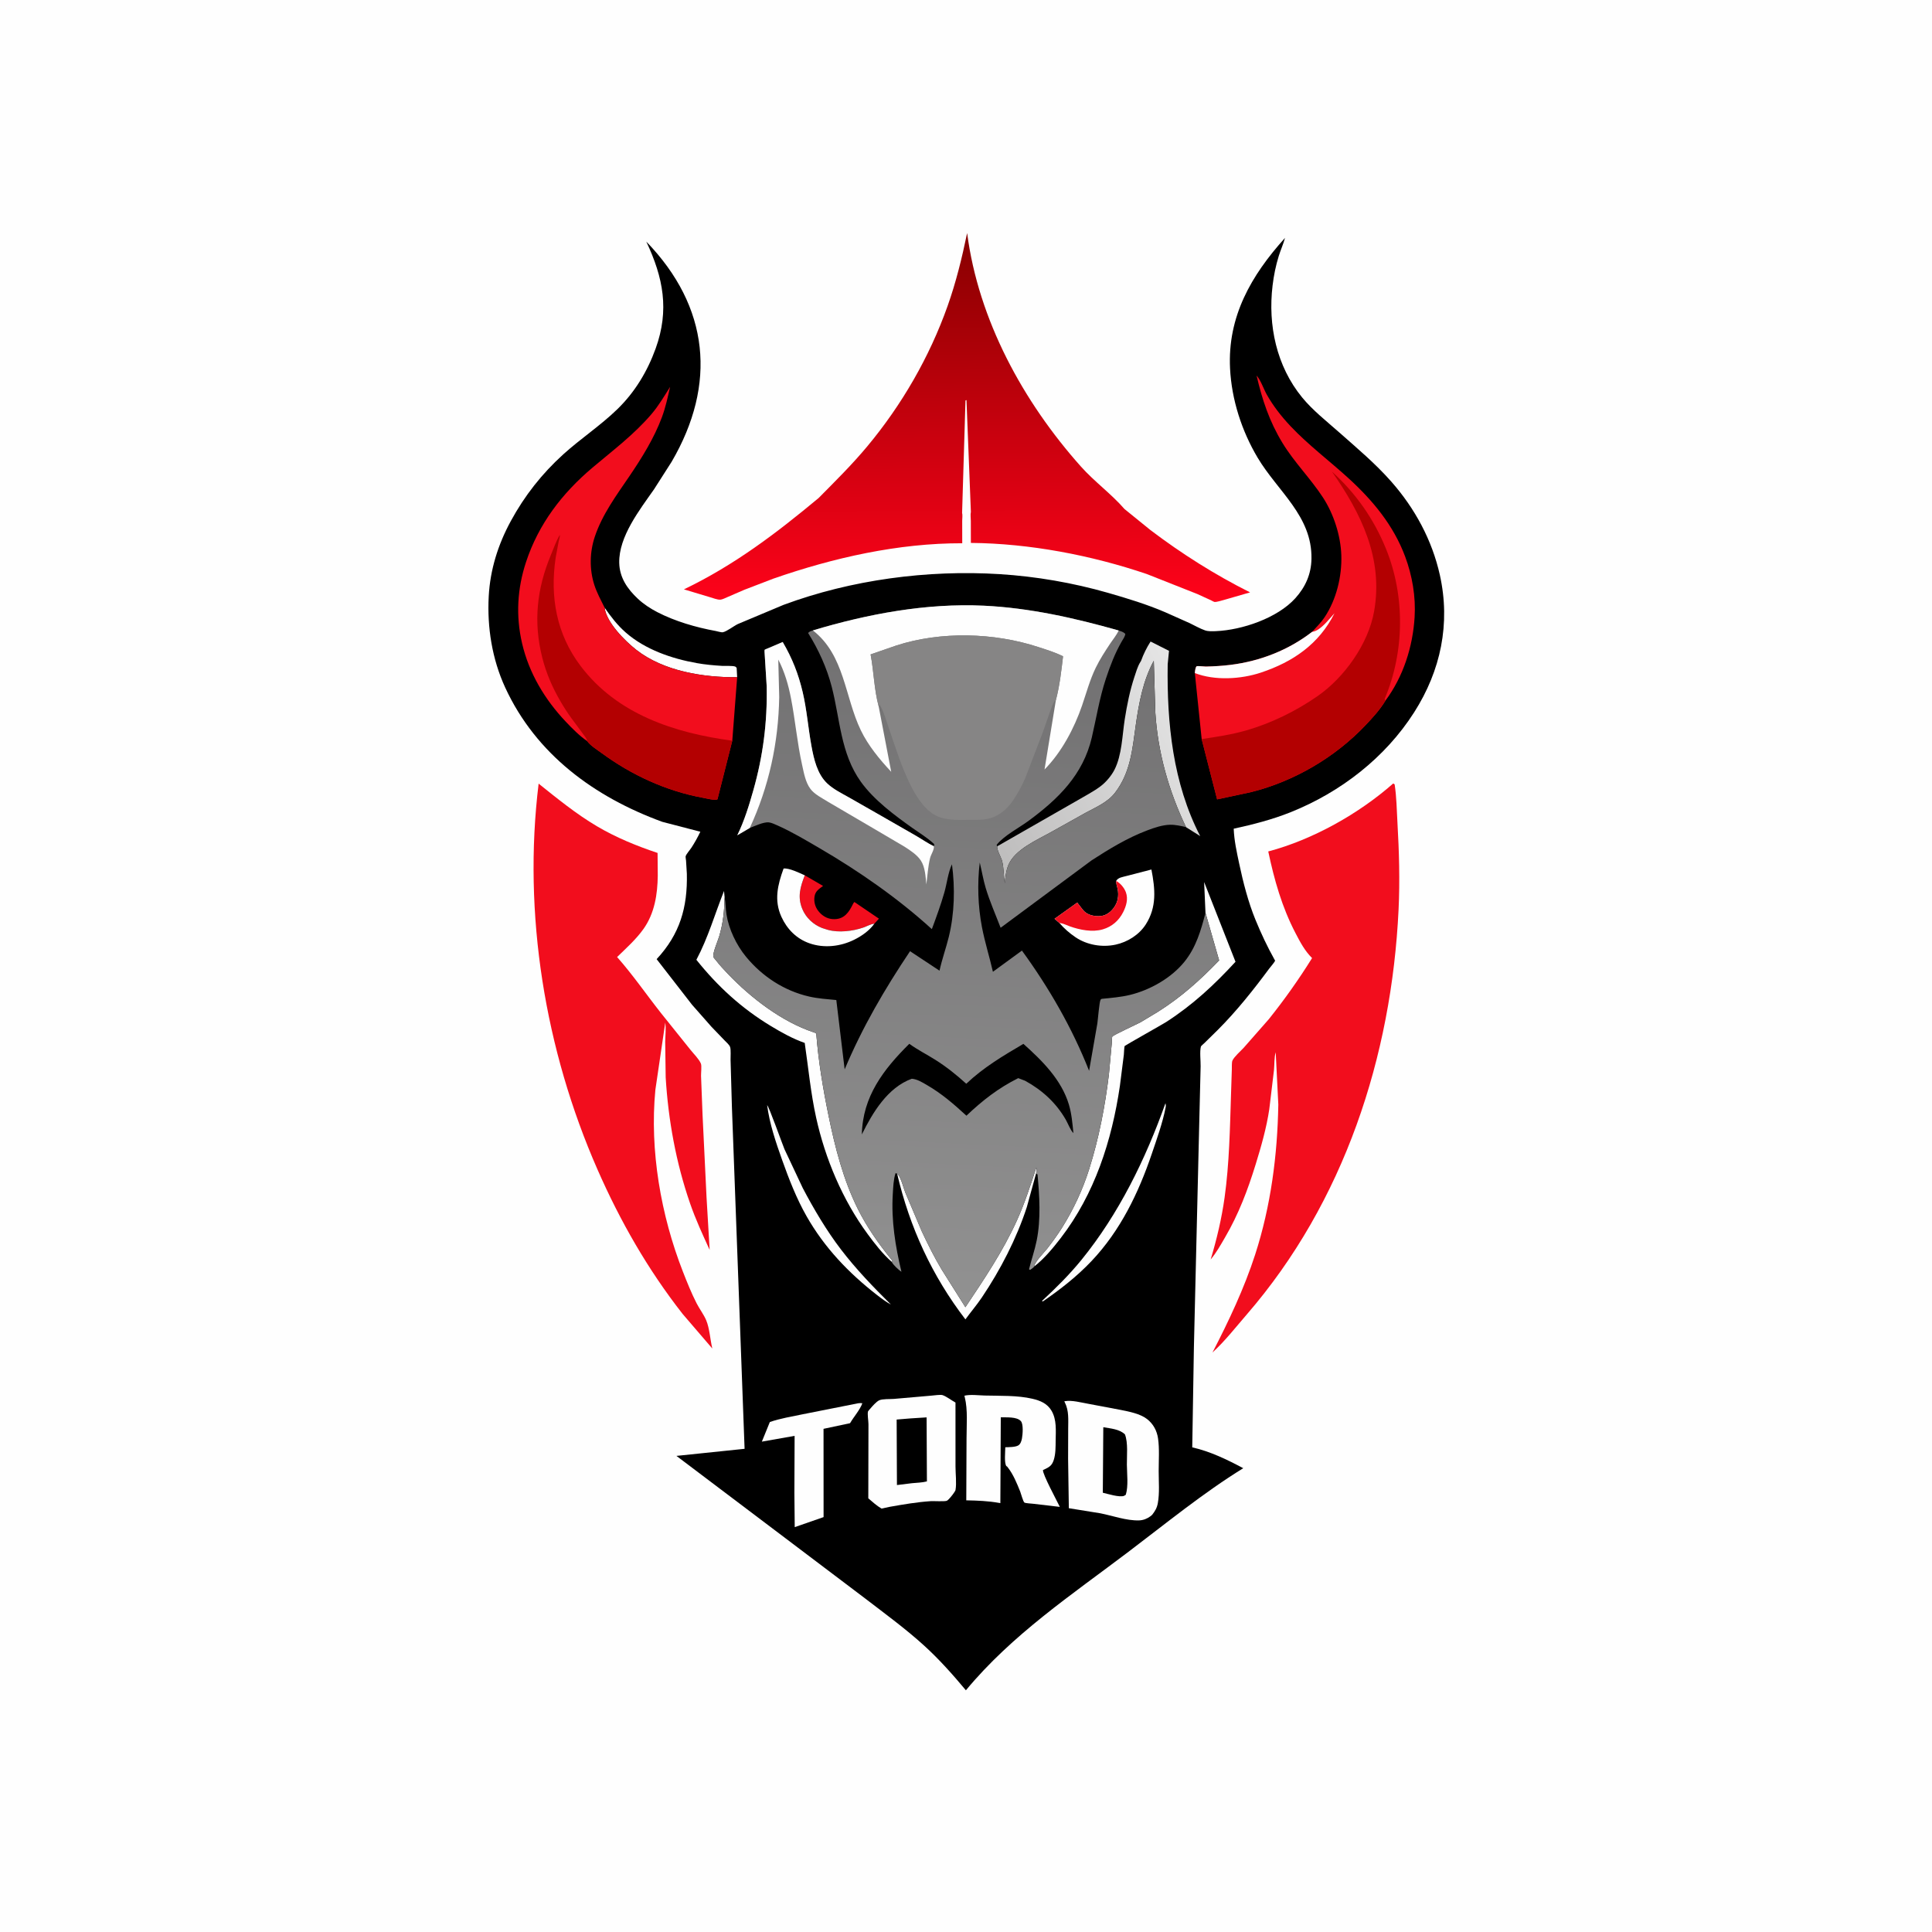
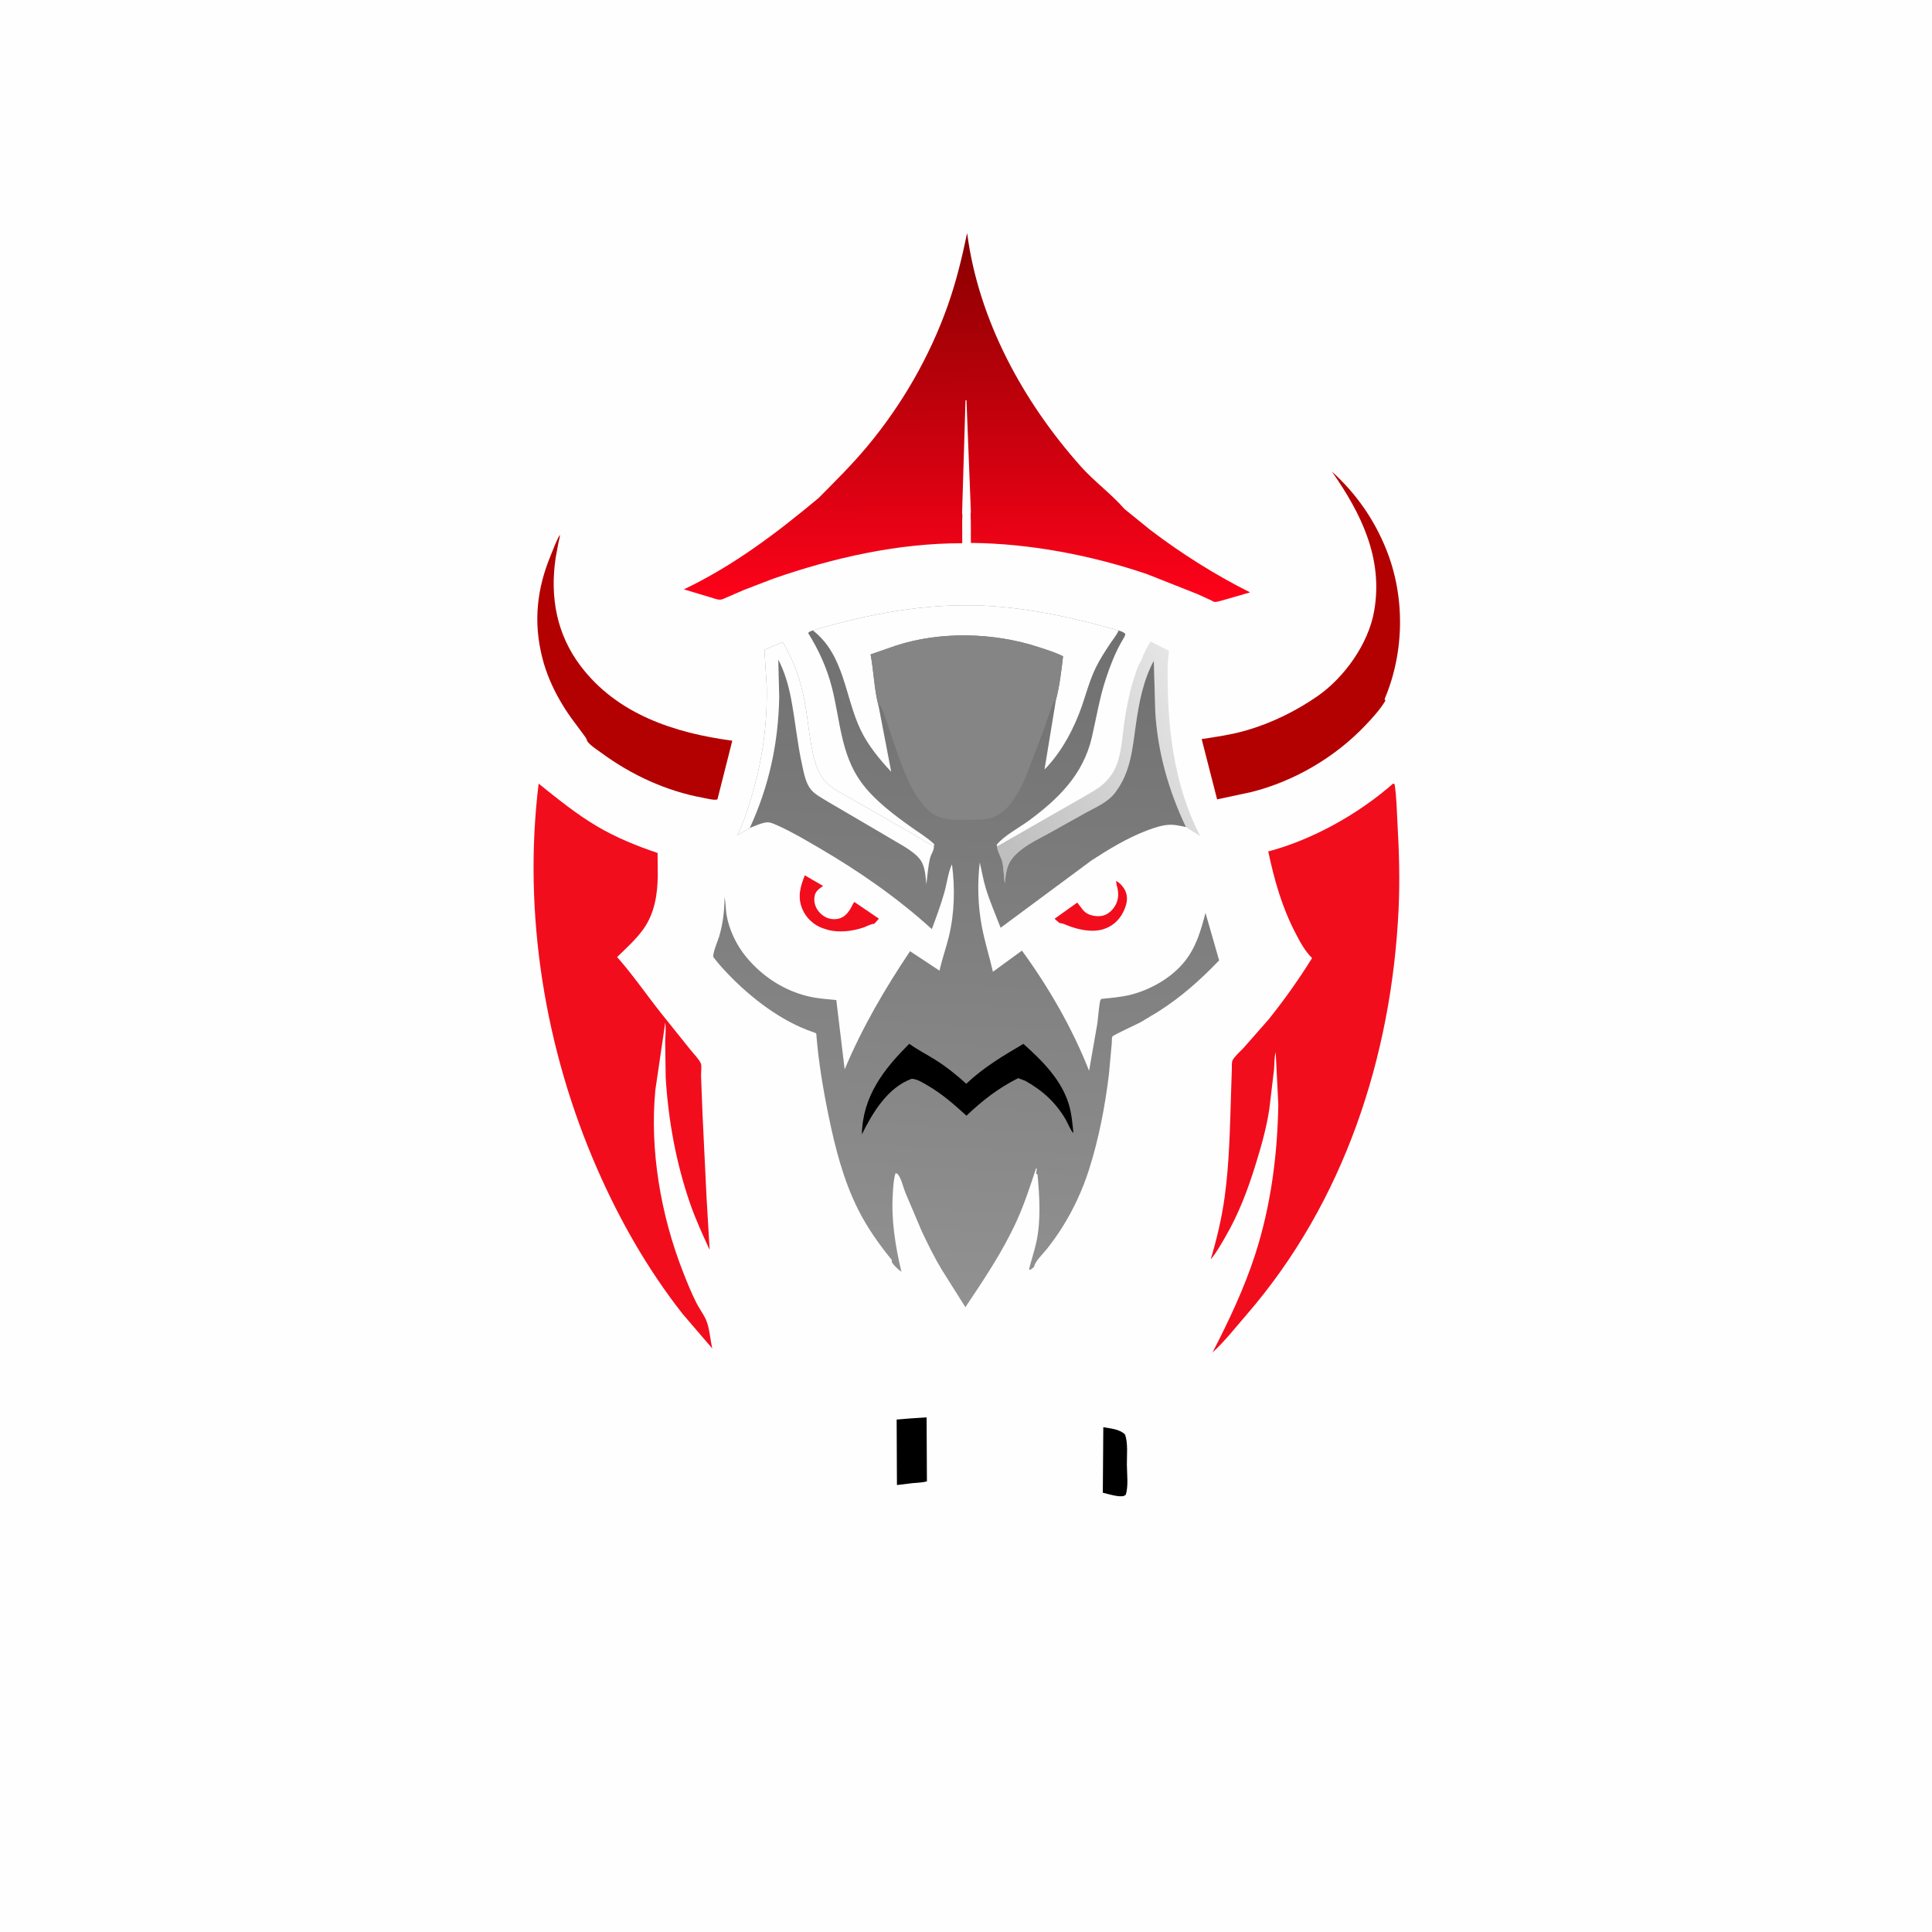
<svg xmlns="http://www.w3.org/2000/svg" version="1.1" style="display: block;" viewBox="0 0 2048 2048" width="1024" height="1024">
  <defs>
    <linearGradient id="Gradient1" gradientUnits="userSpaceOnUse" x1="1023.03" y1="250.01" x2="1025.07" y2="638.382">
      <stop class="stop0" offset="0" stop-opacity="1" stop-color="rgb(136,0,0)" />
      <stop class="stop1" offset="1" stop-opacity="1" stop-color="rgb(255,2,26)" />
    </linearGradient>
    <linearGradient id="Gradient2" gradientUnits="userSpaceOnUse" x1="1043.34" y1="895.187" x2="1278.94" y2="762.948">
      <stop class="stop0" offset="0" stop-opacity="1" stop-color="rgb(189,188,188)" />
      <stop class="stop1" offset="1" stop-opacity="1" stop-color="rgb(229,229,229)" />
    </linearGradient>
    <linearGradient id="Gradient3" gradientUnits="userSpaceOnUse" x1="1040.4" y1="663.876" x2="1005.83" y2="1380.17">
      <stop class="stop0" offset="0" stop-opacity="1" stop-color="rgb(113,112,113)" />
      <stop class="stop1" offset="1" stop-opacity="1" stop-color="rgb(145,145,145)" />
    </linearGradient>
  </defs>
  <path transform="translate(0,0)" fill="rgb(254,254,254)" d="M -0 -0 L 2048 0 L 2048 2048 L -0 2048 L -0 -0 z" />
  <path transform="translate(0,0)" fill="rgb(242,13,29)" d="M 570.97 830.695 C 591.047 846.731 610.598 862.732 632.778 875.853 C 652.961 887.791 674.867 896.728 697.06 904.161 L 697.26 928.265 C 696.994 948.139 693.904 968.156 682.102 984.758 C 674.234 995.825 663.835 1005.06 654.151 1014.51 C 670.784 1033.29 685.234 1054.36 700.806 1074.06 L 731.854 1112.76 C 735.089 1116.83 741.086 1122.77 742.987 1127.46 C 743.967 1129.88 743.058 1137.42 743.14 1140.56 L 744.748 1182.1 L 748.965 1269.34 L 752.264 1324.94 C 744.806 1308.71 737.348 1292.55 731.5 1275.64 C 716.611 1232.59 708.408 1187.48 705.653 1142.09 L 705.126 1104 C 705.264 1097.2 706.124 1090.78 705.21 1083.98 L 694.722 1155.24 C 688.549 1219.3 700.528 1288.23 723.908 1348 C 728.317 1359.27 732.892 1370.71 738.396 1381.5 C 741.444 1387.47 746.025 1393.45 748.586 1399.5 C 752.233 1408.12 752.806 1420.17 755.088 1429.49 L 723.585 1392.8 C 686.732 1345.78 657.357 1294.4 633.374 1239.75 C 577.621 1112.71 554.075 968.782 570.97 830.695 z" />
  <path transform="translate(0,0)" fill="rgb(242,13,29)" d="M 1476.87 830.5 L 1478.37 831.455 C 1480.45 844.84 1480.57 858.503 1481.35 872 C 1483.11 902.576 1484.01 933.441 1482.55 964.061 C 1475.14 1120.01 1424.78 1274.26 1321.58 1393.45 C 1309.9 1406.94 1298.46 1421.69 1285.26 1433.71 C 1302.48 1400.52 1319.02 1365.44 1330.54 1329.84 C 1347.14 1278.49 1354.14 1224.65 1355.07 1170.84 L 1352.29 1115.44 C 1350.63 1120.95 1351.08 1128.14 1350.51 1134.01 L 1345.49 1175.83 C 1342.55 1195.53 1337 1214.99 1331.14 1234 C 1322.69 1261.42 1313 1287.05 1298.51 1311.85 C 1293.81 1319.9 1289.37 1327.95 1283.35 1335.1 C 1289.84 1313.57 1295 1291.71 1298.12 1269.41 C 1303.15 1233.38 1303.79 1195.56 1304.96 1159.23 L 1305.79 1133.65 C 1305.87 1131.4 1305.59 1126.09 1306.44 1124.23 C 1308.3 1120.14 1315.2 1114.13 1318.29 1110.77 L 1344.94 1080.44 C 1361.51 1059.75 1376.85 1038.1 1390.85 1015.6 C 1383.12 1007.96 1378.32 998.815 1373.33 989.243 C 1358.89 961.527 1350.85 933.009 1344.4 902.578 C 1391.58 890.076 1440.49 862.577 1476.87 830.5 z" />
  <path transform="translate(0,0)" fill="url(#Gradient1)" d="M 867.746 527.937 C 885.428 510.085 903.175 492.554 919.289 473.224 C 955.929 429.272 985.277 378.444 1004.44 324.517 C 1013.41 299.27 1019.77 273.235 1025.2 247.031 C 1037.18 339.16 1084.57 425.908 1145.85 494.596 C 1160.1 510.567 1178.05 523.534 1191.98 539.561 L 1219.6 561.966 C 1252.61 586.956 1288.1 609.43 1325.14 627.948 L 1297.5 635.941 C 1294.87 636.595 1290.16 638.216 1287.51 638.095 C 1286.81 638.063 1284.2 636.549 1283.55 636.246 L 1269.31 629.727 L 1215.72 608.529 C 1156.97 588.594 1091.39 576.021 1029.16 575.515 L 1029.11 552.247 C 1029.1 549.36 1028.52 545.241 1029.17 542.575 L 1024.5 424.121 L 1023.46 424.5 L 1019.86 543.661 C 1020.52 545.814 1019.97 549.605 1019.97 552.014 L 1020.01 575.872 C 952.171 575.708 883.564 591.187 819.812 613.381 L 788.969 625.217 L 771.061 632.976 C 768.959 633.851 765.835 635.504 763.61 635.678 C 760.603 635.915 755.481 633.848 752.5 633.019 L 724.989 624.741 C 778.175 599.227 822.657 565.479 867.746 527.937 z" />
-   <path transform="translate(0,0)" fill="rgb(0,0,0)" d="M 1362.17 252.181 C 1360.46 258.579 1357.58 264.808 1355.6 271.16 C 1352.39 281.46 1350.25 292.053 1348.97 302.759 C 1343.95 344.756 1353.11 388.092 1380.32 421.308 C 1391.46 434.915 1406.19 446.475 1419.35 458.113 C 1438.49 475.048 1457.86 491.261 1474.81 510.5 C 1499.82 538.888 1518.04 572.476 1526.29 609.469 C 1537.79 661.051 1527.28 710.875 1499.05 755.111 C 1468.34 803.254 1421.08 839.736 1368.32 860.893 C 1348.72 868.752 1328.37 873.977 1307.78 878.458 C 1308.26 891.018 1311.02 903.312 1313.61 915.559 C 1317.76 935.203 1323.17 956.24 1330.81 974.896 C 1336.76 989.46 1343.52 1003.78 1351.2 1017.51 C 1351.34 1017.78 1351.69 1018.01 1351.64 1018.3 C 1351.36 1019.76 1346.68 1025.05 1345.54 1026.6 C 1328.85 1049.14 1310.88 1071.77 1291.03 1091.62 L 1276.83 1105.59 C 1276.33 1106.09 1273.18 1108.77 1273.03 1109.3 C 1271.58 1114.75 1272.82 1124.5 1272.71 1130.37 L 1271.22 1191.76 L 1265.58 1428.3 L 1263.83 1534.26 C 1282.88 1538.54 1300.76 1547.23 1317.89 1556.36 C 1275.49 1582.52 1235.93 1614.91 1196.21 1644.98 C 1135.69 1690.81 1072.76 1732.8 1023.89 1791.78 C 1009.97 1775.12 995.74 1759.08 979.654 1744.44 C 959.999 1726.55 938.223 1710.69 917.165 1694.49 L 832.372 1630.4 L 717.053 1543.31 L 789.292 1535.8 L 775.87 1173.75 L 774.429 1123.5 C 774.313 1120.05 774.972 1112.9 773.939 1109.85 C 773.146 1107.5 769.789 1104.64 768.071 1102.86 L 754.24 1088.5 L 733.638 1065.13 L 696.071 1016.74 C 720.748 990.151 728.885 961.979 728.088 926.194 L 727.231 912.248 C 727.161 911.439 726.589 908.391 726.812 907.657 C 727.531 905.294 731.535 900.749 733.035 898.439 C 736.569 892.993 739.586 887.512 742.4 881.666 L 702.039 871.171 C 630.224 844.898 568.176 799.675 535.506 728.757 C 521.652 698.682 516.297 665.02 518.073 632.082 C 519.604 603.701 527.975 577.198 541.508 552.293 C 556.066 525.499 574.54 502.033 597.144 481.577 C 615.619 464.858 636.607 451.098 654.5 433.687 C 673.059 415.628 686.241 393.729 695.015 369.459 C 709.769 328.644 703.11 294.243 685.096 256.112 C 751.964 325.218 760.05 407.197 711.923 489.552 L 693.28 518.721 C 678.066 540.49 655.851 568.771 656.414 596.568 C 656.732 612.283 665.075 624.336 676.231 634.761 C 682.219 640.357 689.524 645.151 696.796 648.903 C 715.699 658.656 737.799 665.065 758.65 668.869 C 760.39 669.187 764.663 670.52 766.249 670.214 C 770.38 669.415 777.981 663.493 782.175 661.5 L 830.559 641.192 C 902.524 614.497 983.223 603.861 1059.66 608.614 C 1098.25 611.013 1137.4 617.785 1174.53 628.433 C 1194.86 634.261 1215.78 640.649 1235.21 649.01 L 1261.01 660.51 C 1266.36 663.042 1271.94 666.34 1277.49 668.25 C 1280.91 669.424 1285.3 669.197 1288.87 669.047 C 1316.65 667.878 1354.12 655.219 1373.15 634.1 C 1383.89 622.179 1389.94 608.516 1390.21 592.32 C 1390.98 546.849 1354.48 521.023 1333.12 485.132 C 1316.28 456.838 1305.56 423.629 1303.91 390.684 C 1301.15 335.566 1326.27 291.994 1362.17 252.181 z" />
  <path transform="translate(0,0)" fill="rgb(254,254,254)" d="M 640.882 644.088 C 647.616 653.837 654.466 662.758 663.427 670.585 C 684.019 688.571 711.941 698.153 738.5 702.899 C 747.402 704.489 756.359 705.311 765.379 705.853 C 768.394 706.034 777.016 705.506 779.5 706.648 C 780.086 706.918 780.422 707.549 780.883 708 L 781.425 717.915 C 745.437 718.148 703.583 711.559 674.527 688.873 C 662.671 679.616 642.794 659.863 640.882 644.088 z" />
  <path transform="translate(0,0)" fill="rgb(242,13,29)" d="M 853.11 927.877 L 872.469 939.124 C 868.026 942.519 864.252 944.574 863.4 950.584 C 862.633 955.996 864.047 961.281 867.392 965.616 C 871.18 970.525 876.594 973.966 882.848 974.308 C 888.032 974.592 892.62 973.333 896.5 969.733 C 899.795 966.675 901.884 962.849 903.879 958.891 C 904.789 957.085 904.325 957.857 905.68 956.144 L 931.692 973.815 L 926.85 979.19 C 923.007 979.494 918.667 982.042 915 983.296 C 903.797 987.125 888.978 988.891 877.535 985.656 L 876 985.186 L 871.449 983.738 C 862.125 980.101 854.359 972.89 850.5 963.606 C 845.177 950.802 848.309 940.085 853.11 927.877 z" />
  <path transform="translate(0,0)" fill="rgb(254,254,254)" d="M 813.205 1171.5 C 815.293 1173.32 828.979 1211.99 831.564 1218.17 L 850.981 1259.44 C 862.565 1281.49 876.207 1304.55 891.362 1324.37 C 907.538 1345.52 925.584 1364.22 944.463 1382.91 C 939.214 1380.03 934.537 1376.54 929.818 1372.88 C 899.668 1349.49 873.932 1322.55 854.967 1289.2 C 844.312 1270.46 836.378 1250.04 829.15 1229.78 C 822.573 1211.34 815.642 1190.97 813.205 1171.5 z" />
  <path transform="translate(0,0)" fill="rgb(254,254,254)" d="M 1235.43 1169.5 C 1235.86 1171.14 1235.93 1172.33 1235.6 1174 C 1232.39 1190.4 1226.36 1207.15 1220.98 1223 C 1206.85 1264.65 1187.65 1304.46 1157.13 1336.7 C 1141.53 1353.17 1124.1 1366.73 1105.5 1379.55 L 1104.49 1379.1 C 1119.29 1365.39 1133.53 1351.32 1146.28 1335.65 C 1186.02 1286.82 1214.42 1228.55 1235.43 1169.5 z" />
  <path transform="translate(0,0)" fill="rgb(254,254,254)" d="M 951.003 1244.16 L 951.748 1244.79 C 955.105 1248.39 957.705 1259.16 959.589 1263.9 L 977.037 1305.04 C 983.478 1318.78 990.377 1332.67 998.168 1345.7 L 1023.36 1385.69 C 1043.28 1355.86 1063.09 1326.57 1077.95 1293.75 C 1086.22 1275.48 1092.2 1256.83 1098.5 1237.86 C 1099.42 1239.77 1098.58 1241.96 1098.25 1244.03 L 1088.49 1279.54 C 1077.54 1313.12 1060.42 1346.24 1040.75 1375.44 C 1035.36 1383.43 1029.04 1390.78 1023.38 1398.6 C 987.893 1352.35 964.25 1300.79 951.003 1244.16 z" />
-   <path transform="translate(0,0)" fill="rgb(254,254,254)" d="M 926.85 979.19 C 921.535 986.529 913.57 992.136 905.524 996.133 C 890.89 1003.4 873.548 1005.37 858 999.918 C 844.368 995.137 834.338 984.999 828.372 971.972 C 820.324 954.396 824.356 937.95 830.624 920.688 C 836.425 919.934 847.582 925.397 853.11 927.877 C 848.309 940.085 845.177 950.802 850.5 963.606 C 854.359 972.89 862.125 980.101 871.449 983.738 L 876 985.186 L 877.535 985.656 C 888.978 988.891 903.797 987.125 915 983.296 C 918.667 982.042 923.007 979.494 926.85 979.19 z" />
  <path transform="translate(0,0)" fill="rgb(254,254,254)" d="M 1183.17 933.85 C 1185.26 930.086 1190.08 929.729 1194.15 928.564 L 1220.55 921.722 C 1224.55 942.451 1226.41 961.517 1214.49 980.052 C 1207.45 990.989 1195.18 998.648 1182.57 1001.37 C 1168.24 1004.47 1152.21 1001.72 1140.11 993.53 C 1133.74 989.216 1128.06 984.308 1123.06 978.45 L 1117.86 973.945 L 1141.93 956.765 L 1145.19 961 C 1147.02 963.4 1148.71 965.837 1151.21 967.596 C 1155.93 970.914 1163.61 971.968 1169.16 970.618 C 1174.88 969.225 1179.6 964.571 1182.41 959.578 C 1185.72 953.689 1186.01 946.737 1184.26 940.279 C 1183.8 938.578 1183.35 937.09 1183.24 935.32 L 1183.17 933.85 z" />
  <path transform="translate(0,0)" fill="rgb(242,13,29)" d="M 1183.17 933.85 C 1187.63 936.118 1191.8 941.177 1193.5 945.887 C 1196.07 953.02 1193.89 960.373 1190.62 966.882 C 1186.09 975.884 1178.68 982.339 1169 985.162 C 1157.89 988.399 1144.8 985.777 1134.14 981.997 C 1130.64 980.755 1126.73 978.663 1123.06 978.45 L 1117.86 973.945 L 1141.93 956.765 L 1145.19 961 C 1147.02 963.4 1148.71 965.837 1151.21 967.596 C 1155.93 970.914 1163.61 971.968 1169.16 970.618 C 1174.88 969.225 1179.6 964.571 1182.41 959.578 C 1185.72 953.689 1186.01 946.737 1184.26 940.279 C 1183.8 938.578 1183.35 937.09 1183.24 935.32 L 1183.17 933.85 z" />
  <path transform="translate(0,0)" fill="rgb(254,254,254)" d="M 909.807 1487.5 C 911.508 1487.25 912.47 1487.29 914.137 1487.5 C 911.591 1494.59 904.984 1501.87 901.096 1508.64 L 872.979 1514.62 L 873.034 1608.19 L 842.447 1618.82 L 842.081 1582.5 L 842.324 1522.07 L 807.602 1528.19 L 816.06 1507.41 C 827.122 1503.54 839.414 1501.61 850.906 1499.18 L 909.807 1487.5 z" />
  <path transform="translate(0,0)" fill="rgb(254,254,254)" d="M 945.29 1337.65 C 935.649 1329.19 927.231 1318.35 919.661 1308.04 C 893.15 1271.92 874.713 1228.27 865.097 1184.55 C 859.36 1158.47 856.898 1131.92 853.038 1105.55 C 840.502 1101.21 828.417 1094.45 817.094 1087.6 C 786.025 1068.8 760.818 1045.7 738.193 1017.42 C 750.739 993.785 757.653 969.17 767.486 944.5 L 768.101 950.914 C 767.823 965.647 766.566 978.52 762.322 992.739 C 760.999 997.174 755.327 1010.21 756.164 1014.32 C 756.287 1014.92 758.49 1017.42 758.969 1018.04 C 762.938 1023.13 767.36 1027.93 771.83 1032.59 C 796.209 1058 828.648 1082.95 862.324 1094.22 C 864.287 1094.87 863.502 1094.53 865.266 1095.62 C 867.578 1125.16 872.365 1153.71 878.307 1182.71 C 885.23 1216.5 893.972 1250.74 909.462 1281.75 C 918.928 1300.69 930.921 1317.78 944.191 1334.22 C 945.788 1336.19 945.404 1335.06 945.29 1337.65 z" />
  <path transform="translate(0,0)" fill="rgb(254,254,254)" d="M 1277.87 967.704 L 1276.43 934.99 L 1309.69 1019.52 C 1287.09 1044.09 1264.48 1065.08 1236.39 1083.26 C 1232.78 1085.6 1192.74 1108.13 1192.25 1108.77 C 1191.68 1109.5 1191.46 1116.77 1191.32 1118.06 L 1187.13 1151.13 C 1178.61 1209.05 1160.43 1265.66 1124.35 1312.49 C 1116.27 1322.97 1106.89 1334.3 1096.38 1342.46 C 1096.66 1337.72 1106.66 1327.93 1109.8 1323.9 C 1115.48 1316.64 1120.92 1309.14 1125.83 1301.33 C 1137.96 1282.03 1147.65 1261.17 1154.52 1239.44 C 1164.89 1206.68 1171.4 1172.81 1175.51 1138.74 L 1178.48 1106.38 C 1178.59 1105.1 1178.55 1099.71 1179.13 1098.8 C 1180.15 1097.18 1205.42 1085.58 1208.98 1083.66 L 1227.56 1072.48 C 1252.21 1056.92 1272.2 1038.95 1292.33 1018.07 L 1277.87 967.704 z" />
  <path transform="translate(0,0)" fill="url(#Gradient2)" d="M 1209.52 700.645 C 1212.14 693.364 1215.49 686.577 1219.66 680.049 L 1239.2 689.912 L 1237.8 704.23 C 1236.88 766.447 1243.25 830.132 1272.26 886.302 L 1257.23 876.836 L 1257.18 876.724 C 1238.89 838.295 1227.31 797.698 1224.68 755.035 L 1223.08 700.467 C 1211.79 721.057 1207.24 745.448 1203.99 768.5 C 1200.37 794.163 1198.47 818.576 1182.22 840.013 C 1174.3 850.468 1161.98 855.534 1150.74 861.625 L 1114.48 881.894 C 1099.6 890.312 1075.44 900.451 1068.73 917.438 C 1066.32 923.556 1065.75 929.817 1065.18 936.293 C 1063.78 928.56 1064.19 920.55 1062.34 912.982 C 1061.27 908.616 1056.54 901.172 1057.09 897.11 L 1141.91 848.581 C 1150.13 843.67 1159.35 839.065 1166.93 833.246 C 1172.54 828.946 1178.16 822.274 1181.38 815.976 C 1189.31 800.494 1189.63 779.316 1192.29 762.409 C 1194.68 747.242 1197.69 732.194 1202.51 717.594 C 1204.18 712.553 1205.88 706.611 1208.63 702.055 L 1209.52 700.645 z" />
  <path transform="translate(0,0)" fill="rgb(254,254,254)" d="M 1022.3 1479.5 C 1028.73 1477.98 1037.12 1479.14 1043.8 1479.32 C 1060.22 1479.75 1078.44 1479.01 1094.43 1482.75 C 1102.82 1484.72 1110.12 1487.72 1114.68 1495.47 C 1120.25 1504.93 1119.19 1516.56 1119.04 1527.13 C 1118.95 1533.82 1119.1 1541.29 1116.99 1547.72 C 1115.07 1553.54 1112.38 1555.15 1107.1 1557.64 L 1105.6 1558.34 C 1105 1562.48 1120.5 1591.16 1123.47 1597.36 L 1094.97 1594.03 C 1093.29 1593.81 1087.19 1593.56 1085.93 1592.77 C 1084.58 1591.93 1082.22 1583.03 1081.46 1581.13 C 1077.96 1572.38 1074.1 1562.88 1068.25 1555.43 L 1067.48 1554.49 L 1066.73 1554.09 C 1064.36 1550.37 1065.64 1538.88 1065.66 1534.14 C 1069.31 1534.04 1076.29 1534.09 1079.41 1532.21 C 1081.87 1530.72 1082.85 1527.4 1083.33 1524.71 C 1084.09 1520.49 1085.01 1509.69 1082.18 1506.46 C 1077.94 1501.63 1066.85 1502.57 1060.87 1502.43 L 1060.42 1593.39 L 1059.4 1593.2 C 1047.56 1591.05 1036.29 1590.65 1024.29 1590.42 L 1024.57 1524.95 C 1024.54 1510.72 1026.08 1494.76 1022.68 1480.98 L 1022.3 1479.5 z" />
  <path transform="translate(0,0)" fill="rgb(254,254,254)" d="M 987.586 1479.41 L 987.638 1479.39 C 990.259 1479.23 996.967 1478.17 999.177 1478.9 C 1003.34 1480.29 1008.82 1484.58 1012.85 1486.76 L 1012.87 1554.56 C 1012.87 1562.12 1014.16 1572.19 1012.88 1579.51 C 1012.75 1580.23 1011.53 1581.96 1011.14 1582.55 C 1009.7 1584.71 1005.99 1589.49 1003.83 1590.8 C 1002.12 1591.85 989.593 1591.11 986.694 1591.29 C 972.061 1592.24 957.537 1594.75 943.112 1597.3 L 934.47 1599.16 C 929.329 1596.14 924.947 1592.15 920.439 1588.28 L 920.605 1509.77 C 920.625 1506.27 919.291 1499.09 920.142 1496.1 C 920.254 1495.71 922.034 1493.82 922.414 1493.37 C 924.667 1490.72 928.866 1485.83 932.012 1484.38 C 935.491 1482.77 943.459 1483.22 947.356 1482.91 L 987.586 1479.41 z" />
  <path transform="translate(0,0)" fill="rgb(0,0,0)" d="M 965.01 1503.58 L 982.241 1502.48 L 982.566 1570.34 C 977.549 1571.65 971.929 1571.75 966.762 1572.25 L 950.795 1574.21 L 950.487 1504.78 L 965.01 1503.58 z" />
  <path transform="translate(0,0)" fill="rgb(254,254,254)" d="M 1128.19 1485.5 L 1128.89 1485.31 C 1136.34 1484.02 1146.18 1486.8 1153.63 1488.08 L 1188.07 1494.58 C 1196.95 1496.37 1208.56 1498.57 1215.87 1504.21 C 1222.46 1509.29 1226.38 1516.58 1227.57 1524.76 C 1229.17 1535.75 1228.25 1548.21 1228.25 1559.4 C 1228.25 1570.29 1229.32 1582.73 1227.34 1593.44 C 1226.41 1598.49 1224.46 1601.74 1221.34 1605.76 L 1219.43 1607.35 C 1215.96 1609.94 1211.85 1611.53 1207.5 1611.68 C 1194.22 1612.12 1179.46 1606.74 1166.42 1604.15 L 1133.01 1598.76 L 1132.23 1546.5 L 1132.32 1514.66 C 1132.34 1504.86 1133.27 1495.62 1128.76 1486.6 L 1128.19 1485.5 z" />
  <path transform="translate(0,0)" fill="rgb(0,0,0)" d="M 1169.55 1512.91 C 1177.3 1514.29 1186.62 1514.84 1192.49 1520.5 C 1195.95 1529.51 1194.43 1542.96 1194.53 1552.58 C 1194.63 1562.34 1196.27 1575.18 1193.39 1584.5 L 1191.71 1585.58 C 1187.13 1587.66 1173.95 1583.49 1169.02 1582.35 L 1169.55 1512.91 z" />
-   <path transform="translate(0,0)" fill="rgb(242,13,29)" d="M 622.446 785.623 C 614.223 779.98 606.555 772.215 599.725 764.994 C 577.475 741.473 560.708 713.479 553.387 681.809 C 546.682 652.808 548.296 624.058 557.589 595.844 C 570.91 555.399 595.858 522.88 628.127 495.647 C 649.806 477.35 672.092 460.67 690.647 438.913 C 698.206 430.049 704.128 419.941 710.326 410.116 C 707.851 420.963 705.556 431.807 701.668 442.257 C 693.396 464.491 680.374 485.406 667.081 504.971 C 653.248 525.33 638.429 545.303 630.526 568.904 C 625.064 585.216 624.709 603.602 630 620 C 632.707 628.39 636.998 636.2 640.882 644.088 C 642.794 659.863 662.671 679.616 674.527 688.873 C 703.583 711.559 745.437 718.148 781.425 717.915 L 776.253 785.179 L 760.547 847.251 C 758.251 848.832 748.422 846.266 745.365 845.712 C 706.614 838.694 669.478 821.599 637.829 798.314 C 632.998 794.76 625.935 790.444 622.446 785.623 z" />
  <path transform="translate(0,0)" fill="rgb(179,0,1)" d="M 622.446 785.623 C 621.885 782.61 619.803 780.453 618.043 777.986 L 605.5 761.033 C 601.294 755.253 597.459 749.202 593.871 743.022 C 585.552 728.694 579.011 713.589 574.917 697.516 C 565.212 659.419 569.012 624.155 584.039 588.102 C 586.96 581.092 589.577 573.493 593.434 566.956 C 593.729 569 592.646 571.924 592.21 573.957 L 588.981 591.436 C 582.879 632.883 589.96 672.227 615.413 705.914 C 654.241 757.305 715.216 777.015 776.253 785.179 L 760.547 847.251 C 758.251 848.832 748.422 846.266 745.365 845.712 C 706.614 838.694 669.478 821.599 637.829 798.314 C 632.998 794.76 625.935 790.444 622.446 785.623 z" />
-   <path transform="translate(0,0)" fill="rgb(242,13,29)" d="M 1390.93 669.74 C 1395.5 664.826 1400.35 659.924 1404.09 654.338 C 1416.59 635.703 1422.58 611.025 1421.86 588.712 C 1421.19 567.88 1413.83 544.95 1402.49 527.5 C 1389.37 507.319 1372.1 490.274 1359.45 469.5 C 1345.57 446.679 1337.98 423.842 1332.01 398.035 C 1336.57 403.218 1339.33 411.972 1342.78 418.154 C 1349.51 430.208 1358.43 441.579 1367.87 451.603 C 1386.8 471.692 1409.14 488.393 1429.5 506.984 C 1455.28 530.521 1477.17 556.876 1489.5 589.943 C 1497.08 610.25 1500.88 632.536 1499.55 654.227 C 1497.63 685.599 1487.55 717.335 1468.56 742.78 C 1462.83 752.32 1455.09 760.741 1447.45 768.797 C 1415.24 802.778 1371.85 828.24 1326.41 839.606 L 1290.19 847.357 L 1273.82 783.464 L 1266.57 713.461 L 1266.78 711.401 C 1266.91 710.298 1267.49 706.768 1268.5 706.282 C 1269.59 705.758 1276.7 706.607 1278.35 706.572 C 1287.09 706.391 1296.02 705.829 1304.69 704.741 C 1336 700.811 1366 689.065 1390.93 669.74 z" />
  <path transform="translate(0,0)" fill="rgb(254,254,254)" d="M 1390.93 669.74 L 1391.77 669.641 C 1399.97 668.241 1409.25 655.917 1414.61 650.049 C 1398.28 682.727 1370.64 701.67 1336.5 713.013 C 1315.43 720.015 1287.6 721.68 1266.57 713.461 L 1266.78 711.401 C 1266.91 710.298 1267.49 706.768 1268.5 706.282 C 1269.59 705.758 1276.7 706.607 1278.35 706.572 C 1287.09 706.391 1296.02 705.829 1304.69 704.741 C 1336 700.811 1366 689.065 1390.93 669.74 z" />
  <path transform="translate(0,0)" fill="rgb(179,0,1)" d="M 1273.82 783.464 C 1289.59 781.069 1305.45 778.753 1320.82 774.342 C 1347.59 766.655 1373.65 753.869 1396.53 738.015 C 1425.03 718.267 1450.53 682.571 1456.64 647.906 C 1466.49 592.012 1442.92 544.28 1411.86 499.861 C 1437.17 522.783 1456.28 549.982 1469.17 581.675 C 1489.65 632.009 1488.91 691.1 1467.77 740.976 L 1468.56 742.78 C 1462.83 752.32 1455.09 760.741 1447.45 768.797 C 1415.24 802.778 1371.85 828.24 1326.41 839.606 L 1290.19 847.357 L 1273.82 783.464 z" />
  <path transform="translate(0,0)" fill="url(#Gradient3)" d="M 861.676 668.269 C 919.767 650.795 981.96 639.18 1042.81 642.055 C 1091.31 644.346 1139.25 655.132 1185.85 668.349 C 1188.5 669.269 1190.94 669.877 1192.9 672 C 1192.46 674.939 1190.55 677.43 1189.09 679.966 C 1181.92 692.416 1176.8 705.833 1172.29 719.436 C 1165.51 739.854 1162.23 760.865 1157.37 781.741 C 1148.17 821.205 1121.87 846.916 1090.3 870.136 C 1079.77 877.877 1064.64 885.515 1056.46 895.572 L 1057.09 897.11 C 1056.54 901.172 1061.27 908.616 1062.34 912.982 C 1064.19 920.55 1063.78 928.56 1065.18 936.293 C 1065.75 929.817 1066.32 923.556 1068.73 917.438 C 1075.44 900.451 1099.6 890.312 1114.48 881.894 L 1150.74 861.625 C 1161.98 855.534 1174.3 850.468 1182.22 840.013 C 1198.47 818.576 1200.37 794.163 1203.99 768.5 C 1207.24 745.448 1211.79 721.057 1223.08 700.467 L 1224.68 755.035 C 1227.31 797.698 1238.89 838.295 1257.18 876.724 C 1251.74 875.564 1246.08 874.174 1240.5 874.276 C 1232.22 874.428 1223.69 877.378 1216.01 880.277 C 1195.29 888.099 1175.73 899.981 1157.2 911.988 L 1060.7 983.475 C 1055.36 969.495 1049.19 955.621 1044.88 941.29 C 1042.22 932.423 1040.77 923.266 1038.58 914.283 C 1035.89 936.699 1036.65 960.545 1040.89 982.712 C 1043.95 998.664 1048.91 1014.27 1052.53 1030.12 L 1083.29 1007.66 C 1112.04 1047.17 1136.52 1089.59 1154.48 1135.09 L 1163.24 1084.9 C 1163.85 1080.86 1165.32 1061.75 1166.68 1059.69 C 1166.94 1059.3 1167.42 1059.12 1167.79 1058.83 C 1177.8 1057.82 1188.05 1057.02 1197.85 1054.64 C 1219.21 1049.44 1241.68 1036.71 1255.58 1019.47 C 1267.93 1004.16 1273.01 986.353 1277.87 967.704 L 1292.33 1018.07 C 1272.2 1038.95 1252.21 1056.92 1227.56 1072.48 L 1208.98 1083.66 C 1205.42 1085.58 1180.15 1097.18 1179.13 1098.8 C 1178.55 1099.71 1178.59 1105.1 1178.48 1106.38 L 1175.51 1138.74 C 1171.4 1172.81 1164.89 1206.68 1154.52 1239.44 C 1147.65 1261.17 1137.96 1282.03 1125.83 1301.33 C 1120.92 1309.14 1115.48 1316.64 1109.8 1323.9 C 1106.66 1327.93 1096.66 1337.72 1096.38 1342.46 C 1095.77 1343.7 1093.15 1345.26 1092 1346.16 L 1090.82 1345.5 C 1093.33 1335.27 1096.85 1325.35 1098.93 1314.99 C 1103.47 1292.34 1101.94 1267.88 1099.8 1245 L 1098.25 1244.03 C 1098.58 1241.96 1099.42 1239.77 1098.5 1237.86 C 1092.2 1256.83 1086.22 1275.48 1077.95 1293.75 C 1063.09 1326.57 1043.28 1355.86 1023.36 1385.69 L 998.168 1345.7 C 990.377 1332.67 983.478 1318.78 977.037 1305.04 L 959.589 1263.9 C 957.705 1259.16 955.105 1248.39 951.748 1244.79 L 951.003 1244.16 L 949.316 1243.57 C 947.066 1250.64 946.847 1258.38 946.395 1265.75 C 944.681 1293.71 949.09 1321.03 955.555 1348.16 C 952.673 1346.19 946.602 1340.76 945.29 1337.65 C 945.404 1335.06 945.788 1336.19 944.191 1334.22 C 930.921 1317.78 918.928 1300.69 909.462 1281.75 C 893.972 1250.74 885.23 1216.5 878.307 1182.71 C 872.365 1153.71 867.578 1125.16 865.266 1095.62 C 863.502 1094.53 864.287 1094.87 862.324 1094.22 C 828.648 1082.95 796.209 1058 771.83 1032.59 C 767.36 1027.93 762.938 1023.13 758.969 1018.04 C 758.49 1017.42 756.287 1014.92 756.164 1014.32 C 755.327 1010.21 760.999 997.174 762.322 992.739 C 766.566 978.52 767.823 965.647 768.101 950.914 C 769.296 956.793 769.149 963.297 770.107 969.344 C 772.609 985.137 780.648 1001.83 790.785 1014.16 C 808.017 1035.11 831.225 1050.31 857.801 1056.39 C 867.148 1058.53 876.988 1059.17 886.524 1060.09 L 895.375 1133.59 C 914.016 1089.13 937.922 1048.27 964.694 1008.31 L 995.924 1028.95 C 998.577 1016.77 1002.85 1005.05 1005.81 992.955 C 1011.83 968.299 1012.49 941.285 1009.11 916.179 C 1005.05 924.819 1003.76 936.516 1001.1 945.875 C 997.339 959.094 992.573 972.041 987.805 984.922 C 951.942 952.264 910.657 923.538 868.75 899.102 C 854.377 890.721 839.48 881.828 824.275 875.046 C 821.781 873.934 817.652 872.015 815.002 871.755 C 809.276 871.192 800.086 875.688 794.803 877.664 L 781.554 885.431 C 788.972 870.292 793.992 853.959 798.567 837.764 C 808.902 801.183 813.428 765.805 812.742 727.788 L 810.467 691.317 C 810.438 690.738 810.37 689.073 810.649 688.702 C 810.784 688.521 813.758 687.364 814.206 687.172 L 829.685 680.542 C 839.748 697.701 846.365 714.433 850.902 733.82 C 855.287 752.56 856.717 772.048 860.203 790.993 C 862.733 804.745 866.327 820.541 876.894 830.501 C 883.408 836.641 892.164 840.947 899.903 845.303 L 931.526 863.344 L 970.963 885.962 C 977.195 889.574 983.465 893.962 989.923 897.085 L 990.03 896.793 C 990.337 894.588 990.696 895.202 989.534 894.122 C 982.839 887.9 974.662 882.987 967.218 877.698 C 947.911 863.979 926.367 848.012 912.5 828.652 C 891.017 798.657 890.554 762.423 881.687 728.105 C 876.468 707.906 867.669 688.663 856.639 671 C 857.949 669.283 859.695 669.03 861.676 668.269 z" />
  <path transform="translate(0,0)" fill="rgb(254,254,254)" d="M 794.803 877.664 L 781.554 885.431 C 788.972 870.292 793.992 853.959 798.567 837.764 C 808.902 801.183 813.428 765.805 812.742 727.788 L 810.467 691.317 C 810.438 690.738 810.37 689.073 810.649 688.702 C 810.784 688.521 813.758 687.364 814.206 687.172 L 829.685 680.542 C 839.748 697.701 846.365 714.433 850.902 733.82 C 855.287 752.56 856.717 772.048 860.203 790.993 C 862.733 804.745 866.327 820.541 876.894 830.501 C 883.408 836.641 892.164 840.947 899.903 845.303 L 931.526 863.344 L 970.963 885.962 C 977.195 889.574 983.465 893.962 989.923 897.085 C 990.405 900.833 986.846 905.747 985.905 909.629 C 983.734 918.58 983.129 928.371 981.977 937.534 C 981.108 929.296 980.782 919.312 976.139 912.205 C 972.219 906.207 964.949 901.477 959.038 897.65 L 926.864 878.72 L 877.651 849.891 C 871.47 845.979 863.409 842.127 859.025 836.189 C 853.766 829.065 852.142 819.245 850.251 810.761 C 845.031 787.349 843.017 763.518 838.445 740.025 C 835.646 725.645 831.73 712.261 825.008 699.188 L 826.003 739 C 825.14 787.546 815.162 833.611 794.803 877.664 z" />
  <path transform="translate(0,0)" fill="rgb(0,0,0)" d="M 963.893 1106.47 C 972.6 1112.83 982.285 1117.65 991.389 1123.39 C 1003.46 1131.01 1013.75 1139.28 1024.29 1148.82 C 1042.59 1131.47 1063.27 1119.23 1084.86 1106.54 C 1104.81 1124.39 1125.21 1144.55 1133.09 1170.95 C 1136 1180.67 1136.84 1191.08 1137.87 1201.13 C 1134.79 1198.26 1132.1 1190.98 1129.92 1187.16 C 1119.61 1169.1 1104.83 1155.61 1086.72 1145.68 L 1079.37 1142.87 C 1058.18 1153.48 1041.53 1166.47 1024.46 1182.69 C 1011.1 1170.4 998.262 1159.25 982.443 1150.11 C 977.492 1147.25 972.304 1143.95 966.5 1143.52 C 940.913 1152.84 925.013 1179.42 913.605 1202.52 C 914.412 1162.26 936.607 1133.57 963.893 1106.47 z" />
  <path transform="translate(0,0)" fill="rgb(254,254,254)" d="M 861.676 668.269 C 919.767 650.795 981.96 639.18 1042.81 642.055 C 1091.31 644.346 1139.25 655.132 1185.85 668.349 C 1183.61 673.244 1179.97 677.525 1176.99 682 C 1171.49 690.265 1165.84 698.95 1161.5 707.897 C 1155.3 720.688 1151.6 734.493 1147.02 747.899 C 1138.78 771.959 1125.23 797.51 1107.24 815.702 L 1119.3 742.071 C 1123.21 727.412 1125.14 710.815 1126.87 695.729 C 1118.68 691.566 1109.61 688.834 1100.9 685.97 C 1053.91 670.512 997.294 668.943 949.929 684.333 L 922.873 693.705 C 926.272 711.745 926.625 731.119 931.426 748.795 L 944.724 818.148 C 932.487 805.115 920.303 790.322 912.5 774.129 C 895.381 738.601 895.333 694.376 861.676 668.269 z" />
  <path transform="translate(0,0)" fill="rgb(134,133,133)" d="M 931.426 748.795 C 926.625 731.119 926.272 711.745 922.873 693.705 L 949.929 684.333 C 997.294 668.943 1053.91 670.512 1100.9 685.97 C 1109.61 688.834 1118.68 691.566 1126.87 695.729 C 1125.14 710.815 1123.21 727.412 1119.3 742.071 L 1118.25 743.098 C 1115.82 745.708 1114.72 749.892 1113.49 753.205 L 1105.28 776.63 L 1086.99 824.367 C 1083.58 832.453 1079.39 840.116 1074.57 847.441 C 1067.9 857.575 1058.51 865.799 1046.38 868.115 C 1040.16 869.302 1033.43 869.083 1027.1 869.125 C 1014.09 869.212 999.097 870.025 987.995 862.094 C 977.978 854.938 971.036 843.758 965.585 832.987 C 955.202 812.472 949.018 791.374 941.5 769.764 C 938.825 762.075 936.682 754.036 932.5 747.004 L 931.426 748.795 z" />
</svg>